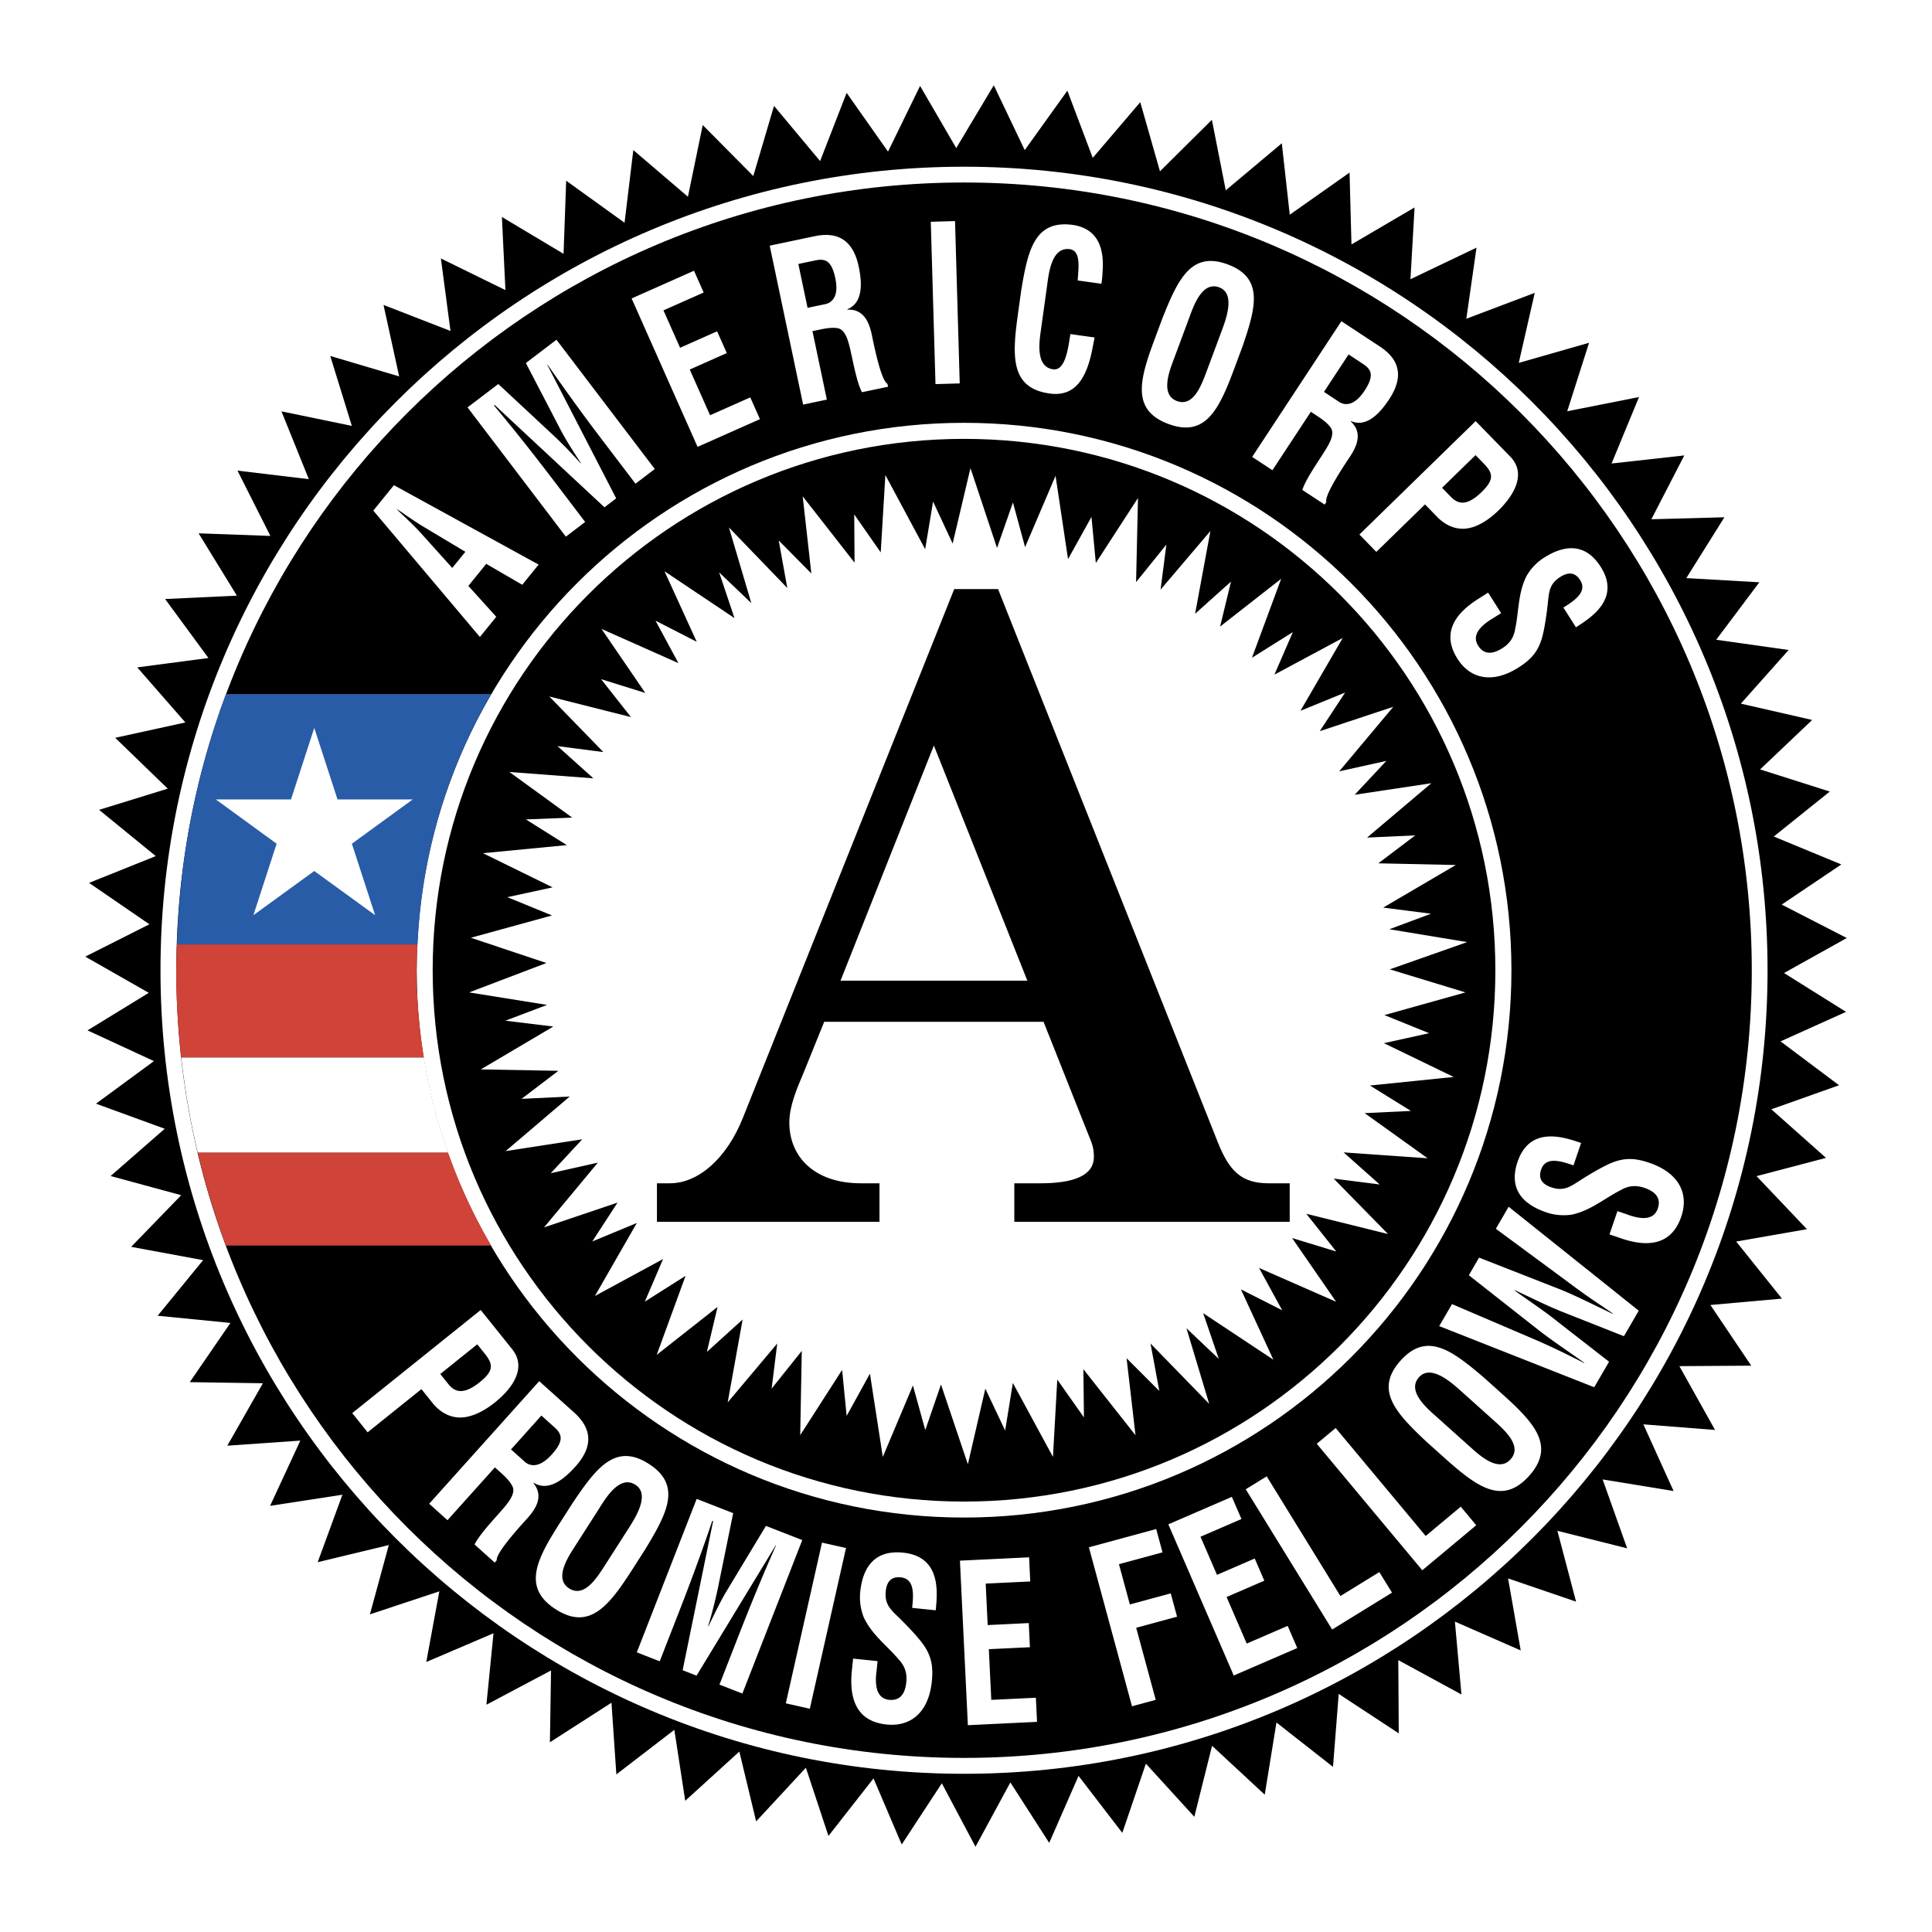
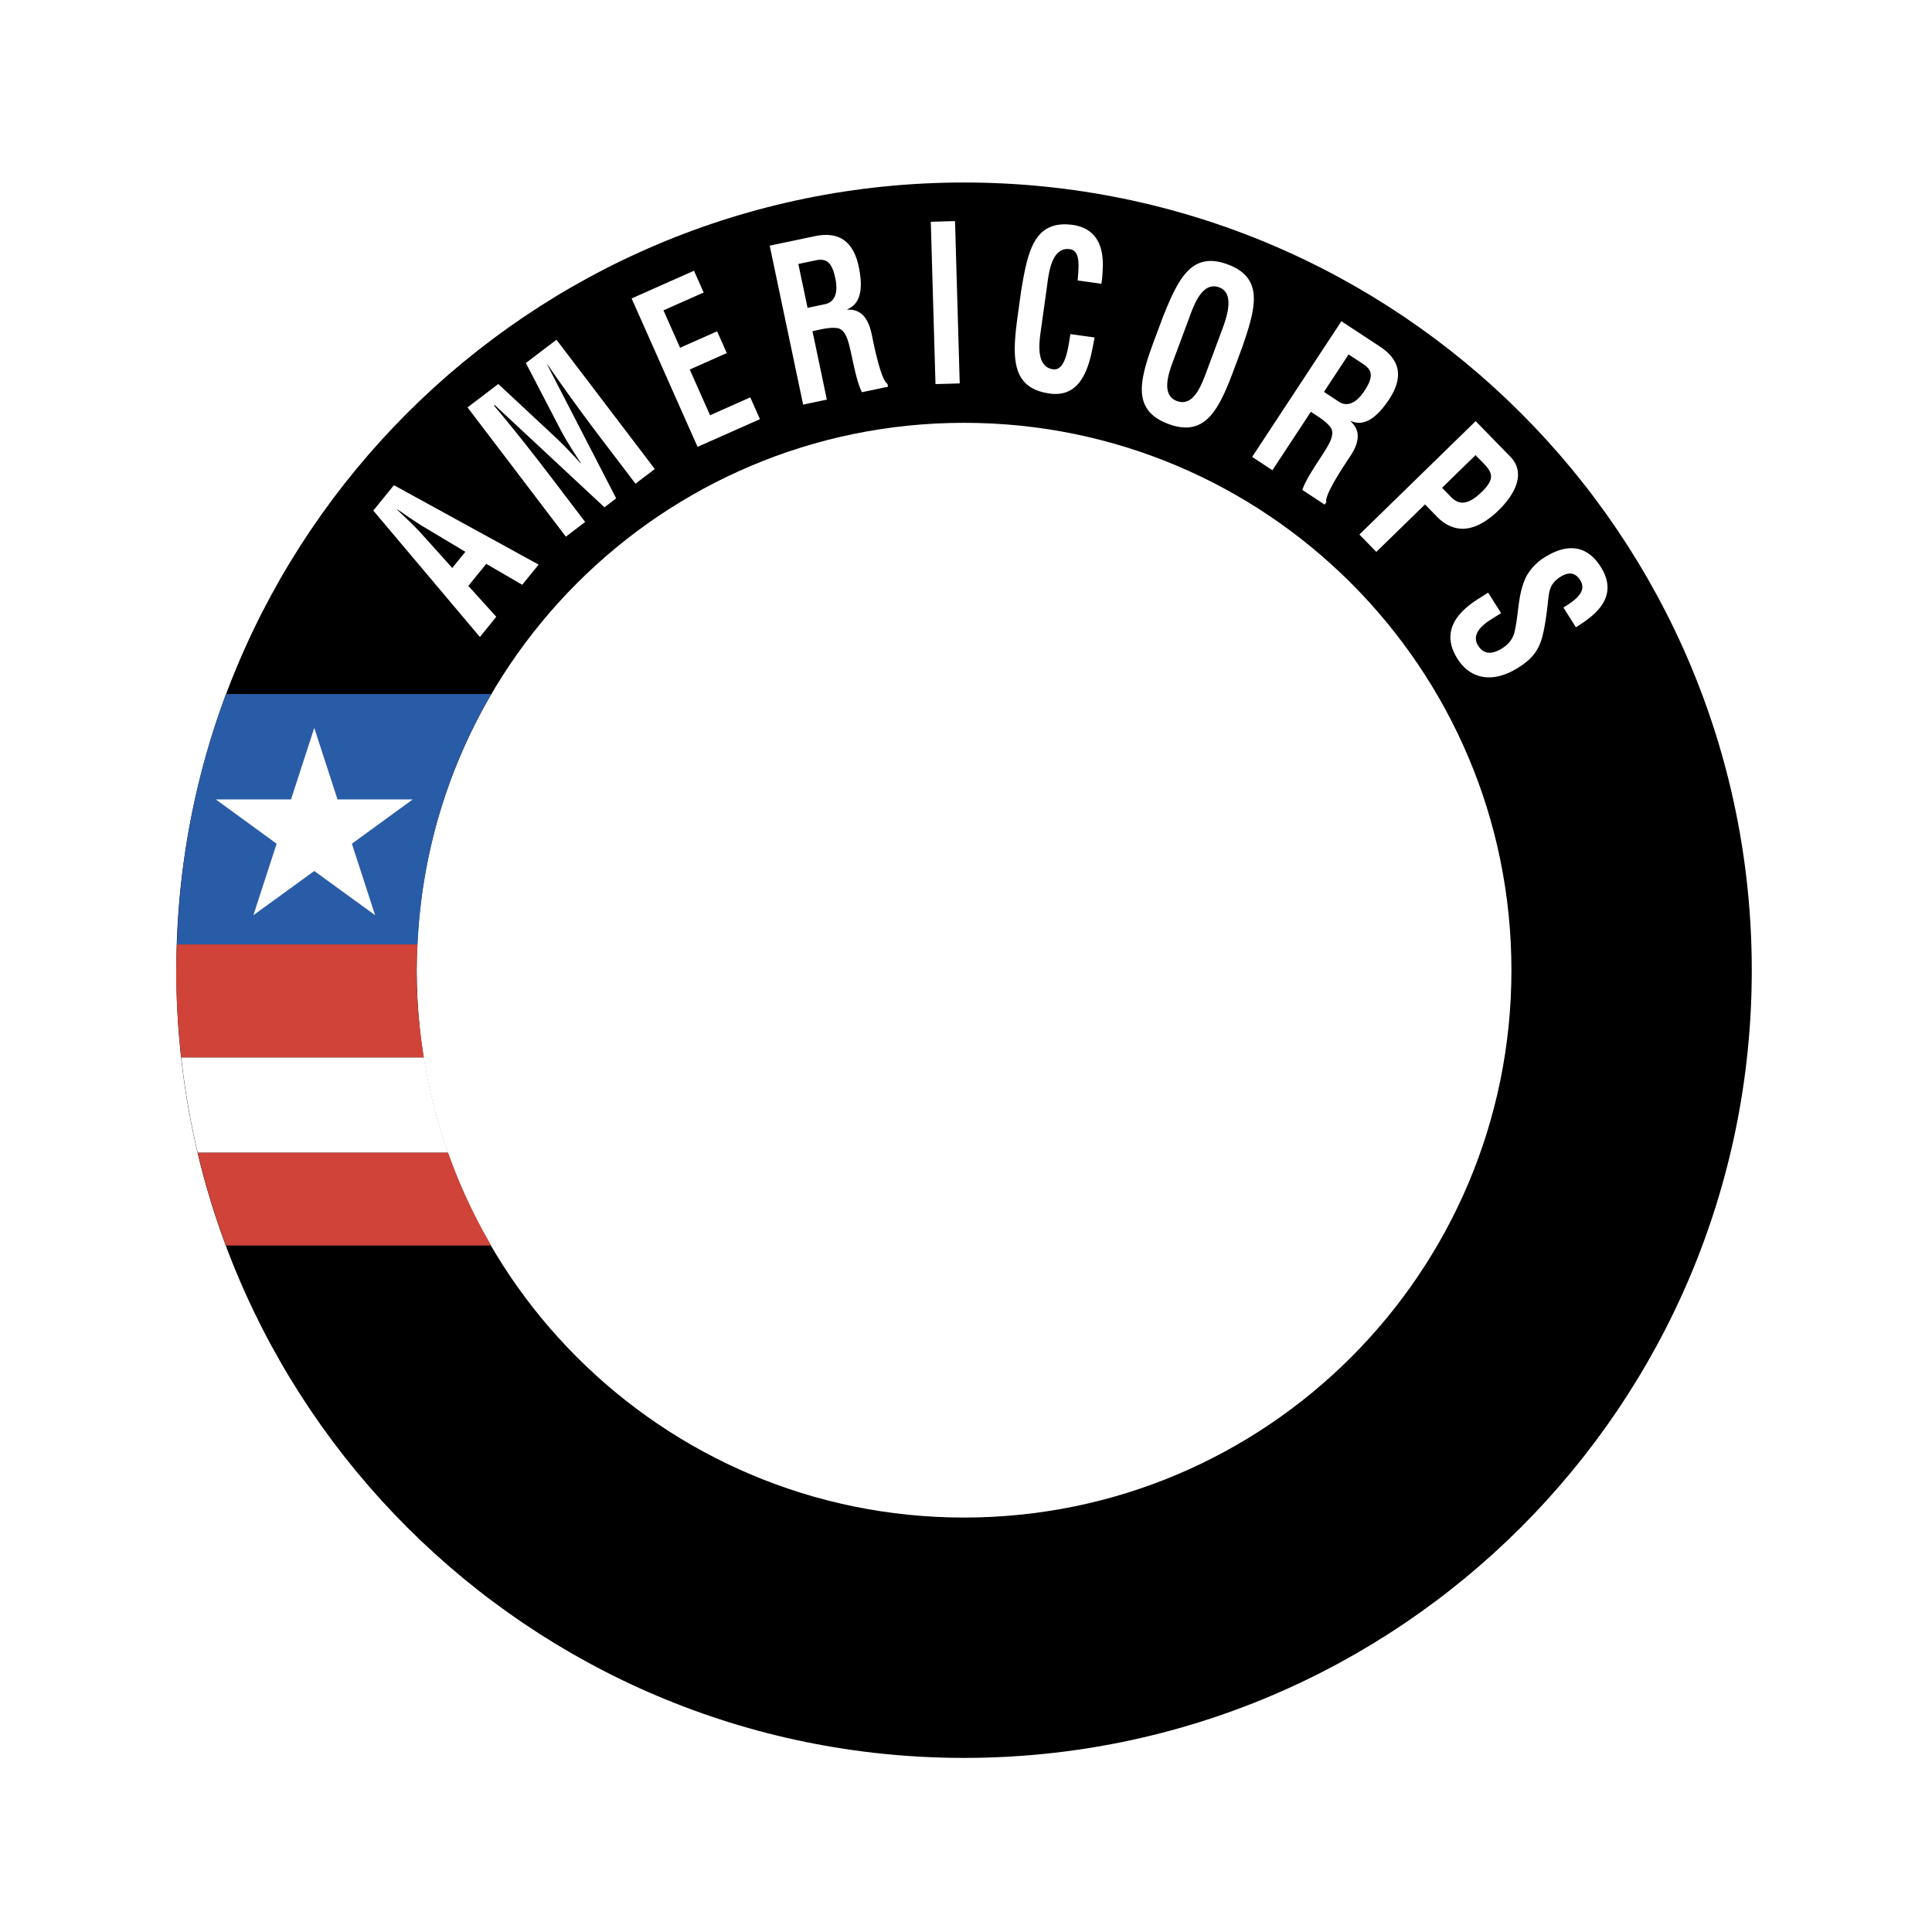
<svg xmlns="http://www.w3.org/2000/svg" width="2500" height="2500" viewBox="0 0 192.756 192.756">
  <g fill-rule="evenodd" clip-rule="evenodd">
-     <path fill="#fff" d="M0 0h192.756v192.756H0V0z" />
-     <path d="M75.156 17.562l2.068-6.997 4.598 5.506 2.647-6.807 4.128 5.863 3.199-6.555 3.608 6.2 3.746-6.265 3.088 6.47 4.254-5.93 2.531 6.703 4.741-5.556 1.966 6.896 5.18-5.137 1.385 7.033 5.592-4.691.791 7.127 5.967-4.204.191 7.169 6.295-3.69-.408 7.159 6.588-3.149-1.014 7.093 6.826-2.584-1.596 6.989 7.014-2.007-2.178 6.832 7.162-1.418-2.738 6.631 7.256-.807-3.287 6.37 7.289-.199-3.801 6.07 7.287.417-4.304 5.733 7.224 1.022-4.765 5.353 7.113 1.628-5.192 4.935 6.95 2.209-5.588 4.485 6.742 2.788-5.951 4.003 6.492 3.336-6.26 3.493 6.186 3.875-6.533 2.944 5.839 4.377-6.757 2.399 5.453 4.847-6.93 1.822 5.027 5.292-7.058 1.233 4.564 5.694-7.137.637 4.075 6.053-7.17.048 3.56 6.367-7.152-.56 3.014 6.653-7.077-1.157 2.446 6.874-6.959-1.746 1.861 7.066-6.783-2.318 1.262 7.185-6.567-2.877.653 7.271-6.301-3.428.047 7.307-5.991-3.938-.57 7.281-5.642-4.426-1.168 7.201-5.256-4.878-1.77 7.084-4.832-5.302-2.353 6.905-4.368-5.685-2.925 6.684-3.875-6.03-3.479 6.417-3.359-6.332-4.002 6.106-2.814-6.594-4.495 5.743-2.253-6.809-4.962 5.356-1.676-6.967-5.399 4.911-1.087-7.08-5.785 4.447-.487-7.152-6.141 3.947.112-7.166-6.448 3.42.708-7.131-6.708 2.869 1.302-7.051-6.925 2.296 1.885-6.914-7.096 1.709 2.467-6.73-7.216 1.108 3.018-6.507-7.286.505 3.55-6.228-7.295-.11 4.056-5.908-7.26-.717 4.534-5.547-7.176-1.328 4.989-5.152-7.042-1.913 5.401-4.716-6.859-2.501 5.779-4.248-6.624-3.067 6.111-3.746-6.339-3.612 6.401-3.227-6.019-4.13 6.653-2.673-5.653-4.614 6.849-2.114-5.242-5.074 7.001-1.531-4.802-5.495 7.104-.935-4.323-5.884 7.16-.337-3.818-6.219 7.162.26-3.284-6.515 7.119.852-2.731-6.766 7.023 1.452-2.154-6.979 6.875 2.041-1.562-7.133 6.683 2.6-.958-7.235 6.438 3.156-.351-7.295 6.151 3.677.262-7.295 5.824 4.193.874-7.25 5.449 4.654 1.477-7.152 5.044 5.089z" />
    <path d="M96.181 176.972c44.28 0 80.168-35.896 80.168-80.169 0-44.281-35.889-80.17-80.168-80.17-44.274 0-80.169 35.889-80.169 80.17 0 44.273 35.895 80.169 80.169 80.169z" fill="#fff" />
    <path d="M96.181 175.387c43.405 0 78.594-35.184 78.594-78.584 0-43.406-35.189-78.595-78.594-78.595-43.402 0-78.59 35.189-78.59 78.595 0 43.4 35.188 78.584 78.59 78.584z" />
    <path d="M96.181 151.406c30.161 0 54.614-24.444 54.614-54.604s-24.453-54.617-54.614-54.617c-30.16 0-54.607 24.457-54.607 54.617 0 30.16 24.447 54.604 54.607 54.604z" fill="#fff" />
-     <path d="M96.181 149.812c29.278 0 53.012-23.731 53.012-53.01 0-29.281-23.734-53.016-53.012-53.016-29.275 0-53.013 23.735-53.013 53.016 0 29.279 23.738 53.01 53.013 53.01z" />
-     <path d="M35.143 140.986l12.817-10.288 3.138 3.911c1.471 1.831.075 3.873-1.719 5.313-1.094.878-2.511 1.634-3.81 1.485-1.081-.122-1.916-.777-2.492-1.529l-1.031-1.285-5.366 4.308-1.537-1.915zm8.782-3.902l.823 1.026c.669.834 1.563 1.038 3.118-.21 1.47-1.181 1.319-1.823.453-2.903l-.703-.875-3.691 2.962zM49.375 146.401l-4.728 5.269-1.827-1.64 10.978-12.231 3.458 3.104c1.579 1.416 2.165 3.179.144 5.429-1.2 1.338-2.733 2.493-4.15 1.604l-.029.033c.923 1.15.473 2.309-.581 3.482-.454.506-3.199 3.46-3.078 4.217l-.205.229-2.008-1.803c.481-.983 1.866-2.449 2.585-3.274.661-.762 1.596-1.778 1.174-2.568-.335-.625-.884-1.089-1.406-1.557l-.327-.294zm1.61-1.793l1.436 1.288c.644.489 1.553.423 2.65-.802 1.229-1.369.978-2.007.301-2.644l-1.358-1.219-3.029 3.377zM57.179 149.883c2.345-3.47 4.244-5.949 7.551-3.832s1.852 4.879-.316 8.462l-1.263 1.974c-2.363 3.692-4.309 6.245-7.705 4.072s-1.893-5.011.468-8.701l1.265-1.975zm.035 4.626c-.732 1.145-1.851 3.057-.434 3.964 1.477.944 2.708-.947 3.558-2.275l2.268-3.544c.708-1.107 2.324-3.533.789-4.517-1.625-1.04-3.039 1.464-3.725 2.534l-2.456 3.838zM65.82 165.747l-2.286-.892 5.974-15.311 3.642 1.421-1.546 7.582a45.271 45.271 0 0 1-.954 3.697l.033.013c.704-1.465 1.184-2.454 1.737-3.392l3.997-6.627 3.626 1.416-5.975 15.311-2.286-.892 1.88-4.818c1.187-3.042 2.422-6.064 3.756-9.049l-.032-.013-7.89 12.986-1.388-.541 3.04-14.879-.082-.033c-1.041 3.1-2.178 6.16-3.365 9.201l-1.881 4.82zM78.401 169.941l3.61-16.034 2.395.539-3.611 16.035-2.394-.54zM91.004 160.42c.167-1.459.208-2.909-1.135-3.046-.82-.083-1.385.276-1.498 1.39-.127 1.243.452 1.786 1.156 2.474.739.715 2.097 2.088 2.692 2.984.732 1.11.895 2.117.75 3.534-.315 3.096-2.12 4.542-4.509 4.299-2.93-.299-3.768-2.454-3.47-5.376l.123-1.198 2.442.248-.098.96c-.215 1.585.051 2.781 1.254 2.904 1.029.104 1.586-.523 1.712-1.766.098-.959-.185-1.648-.756-2.257-1.146-1.372-2.643-2.428-3.47-4.165a5.396 5.396 0 0 1-.373-2.57c.285-2.791 1.696-4.188 4.277-3.926 3.889.396 3.402 4.135 3.256 5.75l-2.353-.239zM96.565 172.123l-.792-16.417 6.901-.332.115 2.408-4.447.214.199 4.138 4.098-.199.115 2.408-4.098.197.244 5.057 4.448-.214.117 2.407-6.9.333zM112.939 170.237l-4.3-15.861 6.715-1.822.63 2.326-4.347 1.181 1.09 4.016 4.078-1.105.631 2.327-4.079 1.105 1.95 7.191-2.368.642zM123.092 167.168l-6.526-15.084 6.338-2.743.957 2.213-4.086 1.767 1.645 3.802 3.764-1.63.957 2.213-3.764 1.629 2.01 4.645 4.086-1.766.957 2.211-6.338 2.743zM132.91 162.577l-8.621-13.992 2.09-1.289 7.355 11.941 3.881-2.39 1.266 2.052-5.971 3.678zM141.902 156.666l-10.529-12.62 1.885-1.572 8.984 10.77 3.5-2.921 1.543 1.851-5.383 4.492zM142.297 143.822c-3.047-2.872-5.189-5.145-2.568-8.067 2.623-2.925 5.115-1.045 8.303 1.672l1.744 1.564c3.264 2.926 5.471 5.257 2.781 8.26-2.693 3.001-5.25 1.062-8.514-1.863l-1.746-1.566zm4.572.709c1.012.907 2.719 2.319 3.842 1.065 1.17-1.305-.5-2.824-1.674-3.877l-3.133-2.809c-.979-.878-3.113-2.862-4.33-1.504-1.287 1.437.955 3.233 1.9 4.082l3.395 3.043zM155.576 128.611c1.545.615 3.424 1.566 5.332 2.474l.016-.029c-.322-.23-.654-.443-.979-.673a67.168 67.168 0 0 1-3.451-2.434l-7.252-5.355 1.277-2.197 12.98 10.372-1.48 2.545-6.102-2.414c-1.627-.643-3.188-1.449-4.789-2.18l-.02.031c1.428 1.033 2.898 1.99 4.264 3.089l5.166 4.019-1.482 2.547-15.465-6.101 1.277-2.196 8.301 3.553a69.072 69.072 0 0 1 3.822 1.798c.359.169.709.351 1.059.535l.018-.029c-1.723-1.227-3.479-2.39-4.775-3.429l-6.748-5.306 1.021-1.758 8.01 3.138zM156.984 116.272c-1.385-.492-2.785-.862-3.225.414-.266.78-.043 1.413 1.016 1.775 1.18.405 1.842-.035 2.672-.566.863-.558 2.506-1.569 3.516-1.945 1.248-.463 2.264-.392 3.613.071 2.943 1.008 3.943 3.093 3.164 5.363-.955 2.786-3.244 3.115-6.021 2.162l-1.141-.391.795-2.322.912.313c1.498.568 2.719.58 3.111-.564.336-.979-.146-1.663-1.328-2.068-.912-.312-1.648-.193-2.371.226-1.598.806-2.963 2.022-4.842 2.436-.836.14-1.76.064-2.59-.22-2.652-.909-3.693-2.601-2.854-5.055 1.268-3.698 4.799-2.377 6.338-1.868l-.765 2.239zM54.517 96.079l-7.711 2.934 7.771 1.246-4.153 1.576 4.781.583-7.235 4.276 7.738.142-3.675 2.798 4.807-.233-6.394 5.446 7.646-1.179-3.144 3.386 4.699-1.056-5.37 6.462 7.332-2.472-2.518 3.875 4.446-1.844-4.184 7.284 6.802-3.689-1.821 4.252 4.067-2.577-2.883 7.888 6.074-4.785-1.067 4.49 3.568-3.234-1.491 8.271 4.943-5.876-.559 4.501 3.008-3.763-.156 8.404 4.181-6.508.451 4.59 2.324-4.217 1.284 8.304 3.005-7.125 1.233 4.45 1.567-4.547 2.682 7.957 1.742-7.539 1.978 4.177.768-4.752 4.002 7.383.431-7.717 2.659 3.774-.055-4.811 5.201 6.593-.891-7.686 3.266 3.268-.879-4.736 5.856 6.019-2.27-7.543 3.227 3.057-1.557-4.559 7.002 4.64-3.24-7.02 4.119 2.087-2.307-4.22 7.69 3.374-4.395-6.362 4.412 1.35-2.992-3.767 8.154 2.02-5.42-5.528 4.584.582-3.595-3.199 8.381.587-6.282-4.503 4.614-.22-4.088-2.536 8.357-.853-6.963-3.372 4.512-.996-4.463-1.806 8.088-2.262-7.551-2.302 7.721-2.718-7.766-1.282 4.158-1.549-4.773-.61 7.246-4.25-7.73-.169 3.683-2.788-4.806.221 6.414-5.424-7.649 1.15 3.158-3.376-4.699 1.038 5.391-6.436-7.336 2.432 2.533-3.856-4.457 1.822 4.217-7.265-6.813 3.654 1.836-4.239-4.078 2.556 2.914-7.877-6.094 4.768 1.09-4.489-3.584 3.213 1.528-8.258-4.971 5.847.578-4.491-3.023 3.744.191-8.394-4.207 6.486-.434-4.598-2.339 4.209-1.245-8.31-3.039 7.115-1.213-4.456-1.587 4.541-2.65-7.967-1.778 7.527-1.953-4.19-.79 4.752-3.97-7.401-.463 7.718-2.644-3.786.034 4.812-5.175-6.616.862 7.693-3.254-3.29.856 4.74-5.823-6.038 2.234 7.548-3.212-3.07 1.533 4.567-6.983-4.677 3.214 7.037-4.111-2.106 2.287 4.237-7.673-3.414 4.365 6.386-4.409-1.373 2.982 3.784-8.147-2.056 5.393 5.547-4.578-.597 3.581 3.215-8.378-.633 6.262 4.549-4.615.185 4.08 2.561-8.365.808 6.949 3.407-4.515.98 4.453 1.823-8.099 2.226 7.542 2.519z" fill="#fff" />
    <path d="M49.007 69.243H22.544c-2.921 7.816-4.615 16.219-4.894 24.982h24.01c.418-9.079 3.024-17.583 7.347-24.982z" fill="#295ca7" />
    <path d="M41.563 96.761c0-.17.011-.34.013-.51.006-.682.054-1.351.085-2.026h-24.01c-.021.675-.054 1.348-.058 2.026-.001.17-.013.34-.013.51 0 2.957.184 5.873.503 8.747h24.208c-.46-2.852-.728-5.769-.728-8.747zM22.543 124.267h26.461a54.487 54.487 0 0 1-4.305-9.278H19.726a78.02 78.02 0 0 0 2.817 9.278z" fill="#cf4338" />
    <path d="M18.084 105.508c.36 3.221.905 6.388 1.642 9.48H44.7a54.28 54.28 0 0 1-2.408-9.48H18.084zM21.53 79.759h7.505l2.319-7.138 2.319 7.138h7.506l-6.073 4.418 2.319 7.131-6.071-4.409-6.073 4.409 2.318-7.131-6.069-4.418zM47.88 63.552l-10.636-12.61 2.058-2.536 14.436 7.923-1.633 2.014-3.592-2.088-1.785 2.201 2.785 3.082-1.633 2.014zm-2.758-6.888l1.307-1.611-3.988-2.388c-.664-.382-1.267-.805-1.897-1.228a20.712 20.712 0 0 0-.894-.612l-.021.026c.247.245.51.502.785.748.544.53 1.082 1.033 1.592 1.603l3.116 3.462zM58.382 52.077l-1.926 1.466-9.809-12.897 3.068-2.333 5.583 5.199c.91.854 1.779 1.768 2.62 2.703l.027-.021c-.871-1.346-1.456-2.258-1.959-3.205l-3.52-6.77 3.053-2.323 9.81 12.897-1.926 1.465-3.087-4.059a202.04 202.04 0 0 1-5.681-7.812l-.027.021 6.869 13.314-1.169.89-10.954-10.206-.069.053c2.073 2.467 4.062 4.998 6.011 7.561l3.086 4.057zM69.597 44.584l-6.58-14.807 6.223-2.765.965 2.172-4.012 1.782 1.659 3.732 3.695-1.643.965 2.172-3.695 1.642 2.026 4.561 4.012-1.783.965 2.172-6.223 2.765zM81.06 33.04l1.435 6.829-2.367.499-3.334-15.858 4.481-.942c2.047-.43 3.79.131 4.403 3.048.364 1.734.392 3.627-1.141 4.236l.01.042c1.452-.063 2.11.969 2.431 2.491.138.656.888 4.56 1.561 4.905l.062.295-2.604.547c-.501-.953-.86-2.91-1.099-3.963-.221-.969-.484-2.305-1.358-2.43-.691-.098-1.38.069-2.057.211l-.423.09zm-.489-2.325l1.861-.392c.764-.228 1.24-.989.906-2.574-.373-1.777-1.027-1.948-1.928-1.781l-1.759.37.92 4.377zM93.334 38.323l-.469-16.196 2.418-.07.469 16.196-2.418.07zM109.209 33.67l-.18.912c-.527 2.916-1.627 5.053-4.299 4.68-3.936-.547-3.758-3.708-3.162-7.987l.318-2.29c.672-4.073 1.352-7.076 5.188-6.541 2.133.34 3.141 1.877 2.93 4.64a9.506 9.506 0 0 1-.117 1.227l-2.363-.329c.041-1.042.395-2.956-.785-3.12-1.885-.262-2.121 2.562-2.293 3.803l-.621 4.451c-.184 1.326-.4 3.5 1.244 3.729 1.318.184 1.533-2.491 1.729-3.512l2.411.337zM116.016 31.647c1.539-3.831 2.852-6.615 6.48-5.263 3.629 1.353 2.799 4.317 1.455 8.22l-.805 2.166c-1.51 4.05-2.854 6.915-6.58 5.527-3.725-1.388-2.865-4.434-1.357-8.484l.807-2.166zm.998 4.452c-.469 1.255-1.148 3.33.404 3.91 1.621.604 2.414-1.476 2.957-2.934l1.447-3.887c.455-1.215 1.506-3.889-.18-4.517-1.779-.664-2.623 2.042-3.061 3.216l-1.567 4.212zM130.785 41.084l-3.836 5.83-2.021-1.33 8.904-13.537 3.826 2.518c1.748 1.149 2.578 2.781.939 5.271-.973 1.48-2.299 2.833-3.809 2.175l-.025.036c1.068.987.801 2.182-.055 3.481-.369.56-2.609 3.843-2.381 4.563l-.166.252-2.225-1.462c.326-1.028 1.461-2.66 2.041-3.572.531-.84 1.293-1.968.768-2.676-.418-.559-1.023-.931-1.6-1.311l-.36-.238zm1.307-1.985l1.586 1.045c.701.382 1.578.183 2.467-1.171.998-1.516.658-2.102-.096-2.623l-1.5-.988-2.457 3.737zM135.627 53.33l11.6-11.313 3.451 3.539c1.619 1.658.443 3.795-1.182 5.379-.988.965-2.309 1.84-3.598 1.818-1.072-.016-1.953-.58-2.59-1.264l-1.135-1.163-4.857 4.736-1.689-1.732zm8.248-4.664l.906.929c.736.754 1.631.869 3.039-.503 1.33-1.297 1.121-1.914.168-2.891l-.773-.792-3.34 3.257zM155.982 60.614c1.232-.759 2.381-1.609 1.672-2.734-.436-.687-1.059-.905-1.99-.316-1.041.658-1.111 1.439-1.215 2.404-.104 1.007-.34 2.896-.674 3.904-.414 1.244-1.098 1.983-2.285 2.733-2.592 1.641-4.812 1.122-6.078-.879-1.553-2.454-.391-4.416 2.057-5.963l1.002-.636 1.295 2.045-.803.508c-1.359.8-2.125 1.733-1.486 2.741.543.862 1.369.913 2.408.254.805-.508 1.168-1.146 1.291-1.961.365-1.725.273-3.527 1.115-5.227a5.312 5.312 0 0 1 1.768-1.854c2.336-1.479 4.279-1.236 5.648.926 2.061 3.257-1.135 5.157-2.477 6.025l-1.248-1.97z" fill="#fff" />
-     <path d="M99.576 58.773l21.959 55.276c1.139 2.816 2.354 4.009 5.033 4.009h2.107v3.841h-27.477v-3.841h2.59c3.324 0 5.348-.759 5.348-2.639 0-.853-.158-1.281-.48-2.046l-4.541-11.43H82.231l-2.103 5.2c-.652 1.531-1.376 3.236-1.376 4.86 0 3.415 2.511 6.054 7.129 6.054h1.866v3.841H65.544v-3.841h1.29c2.84 0 5.676-2.474 7.297-6.562l21.073-52.723h4.372v.001zm-6.403 15.606l-9.315 23.466H102.5l-9.327-23.466z" />
  </g>
</svg>